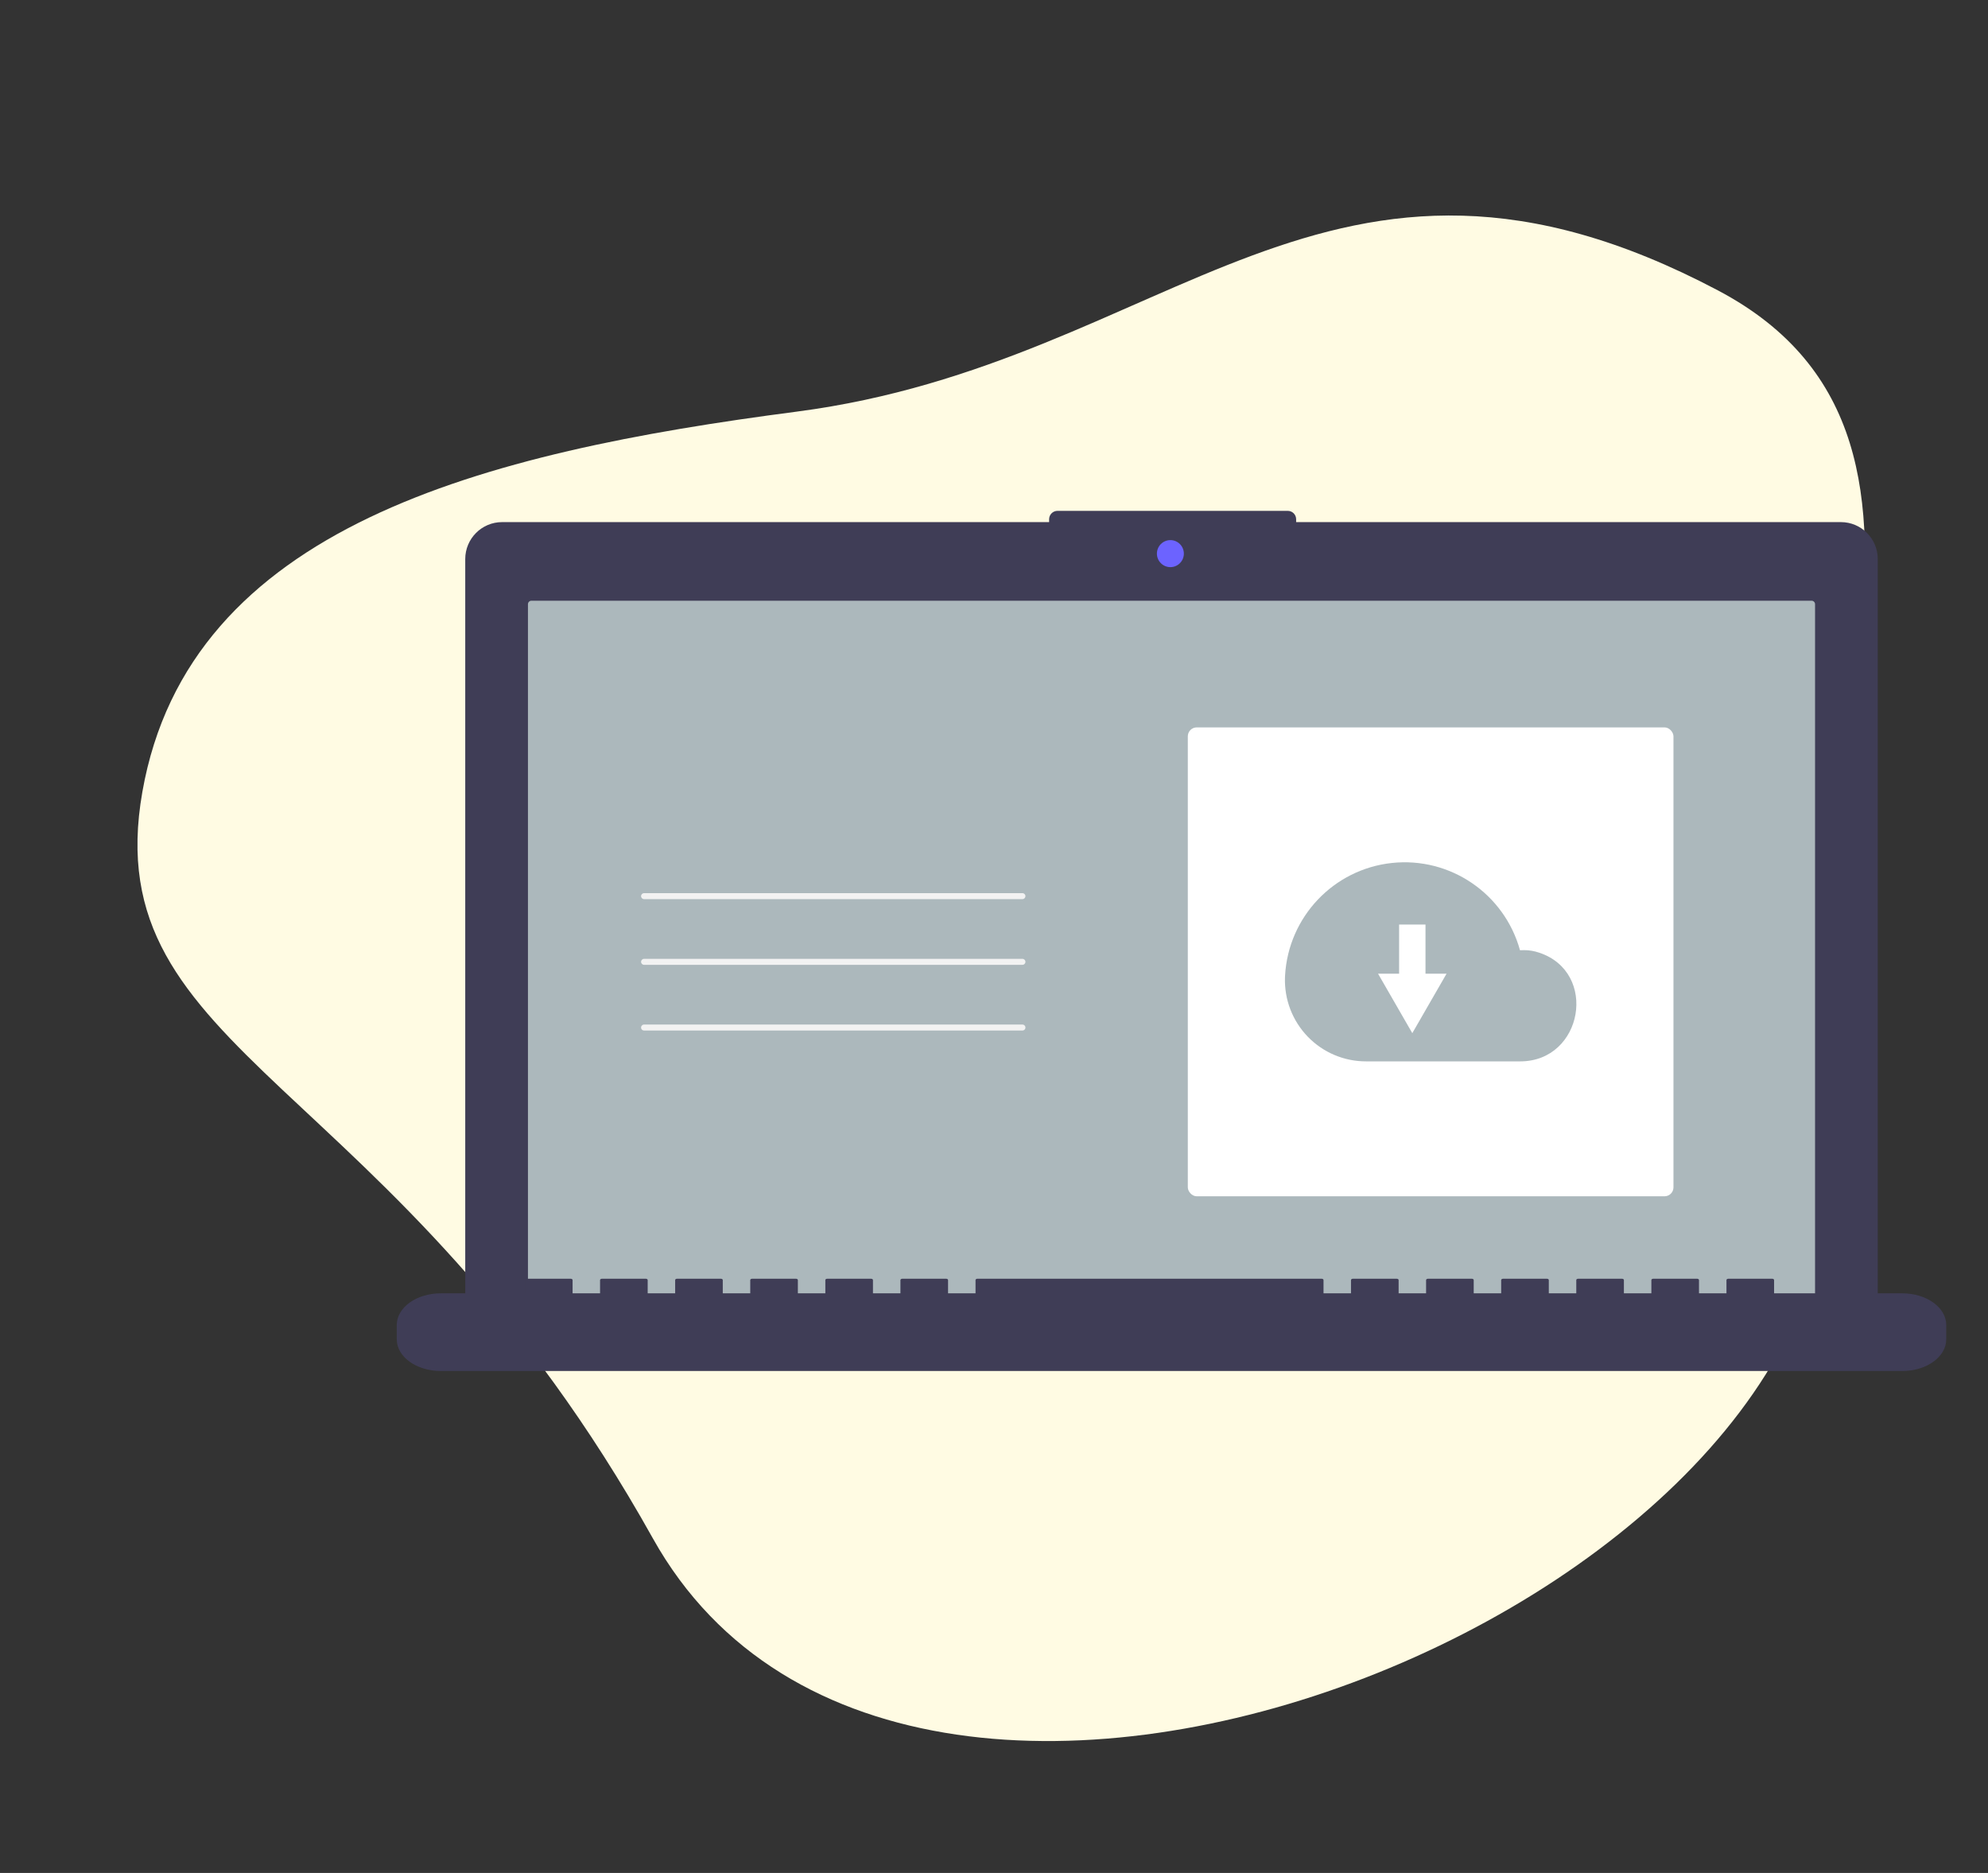
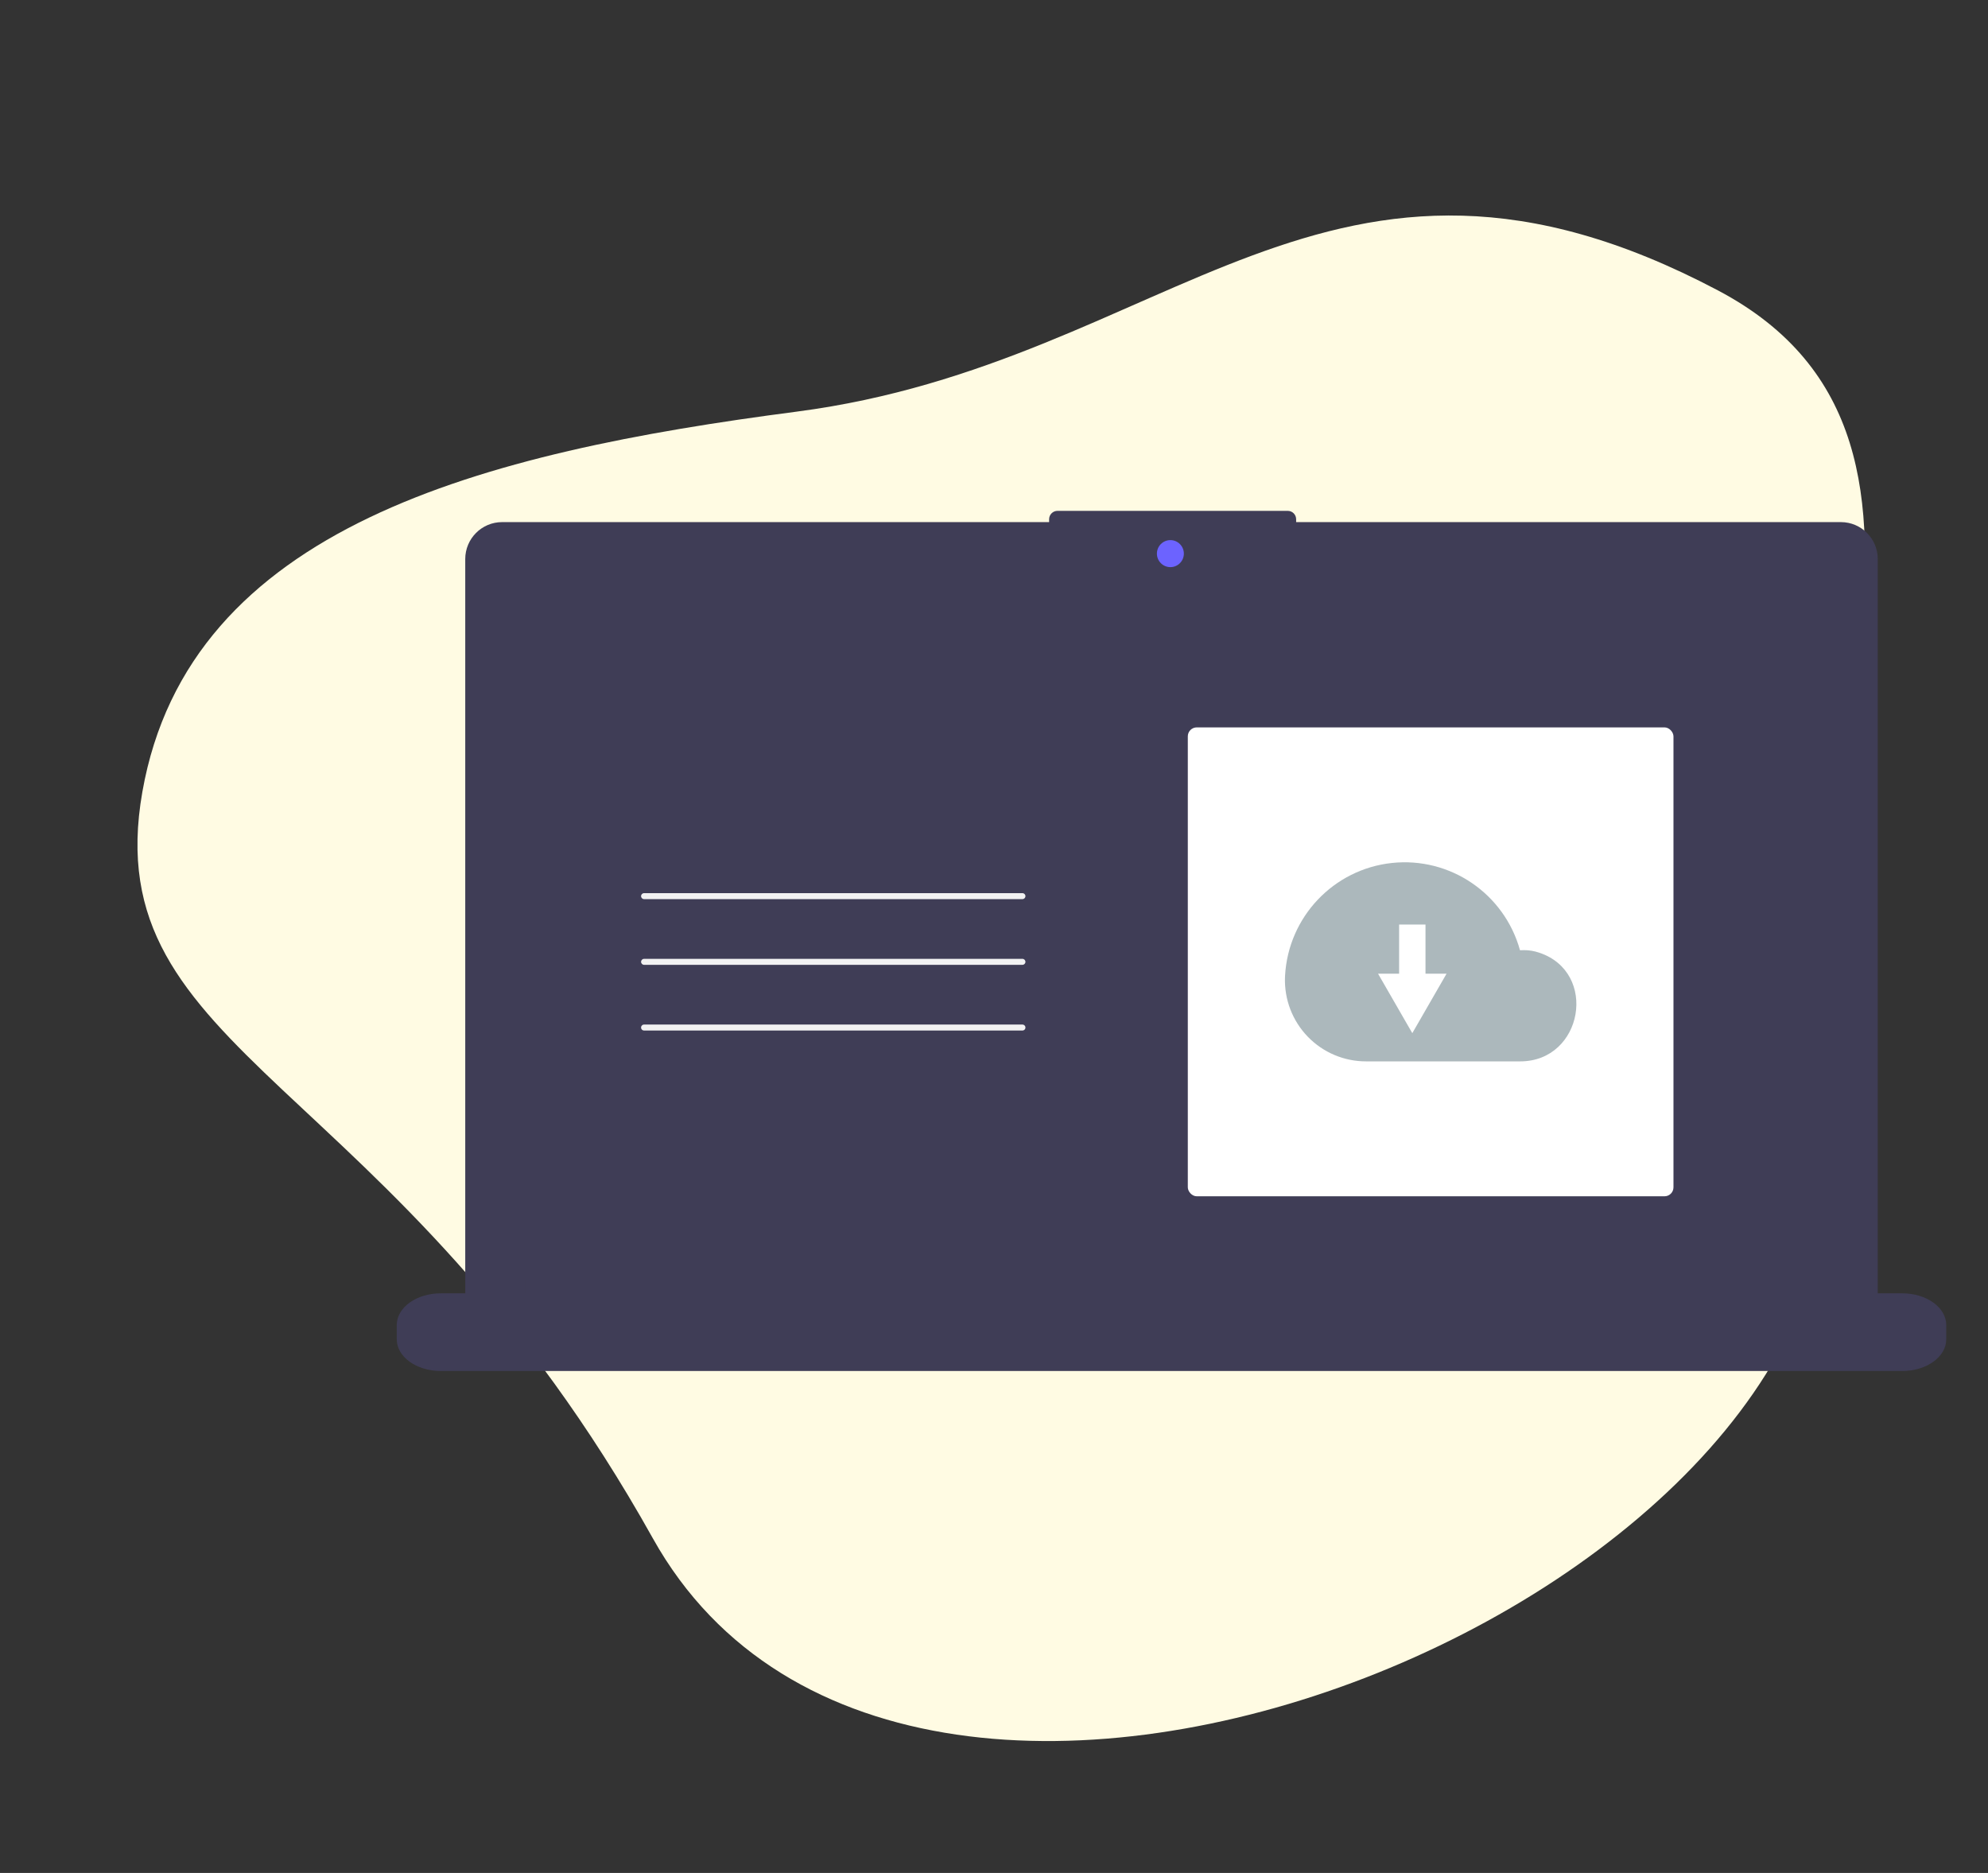
<svg xmlns="http://www.w3.org/2000/svg" width="224px" height="211px" viewBox="0 0 224 211">
  <rect x="0" y="0" width="224" height="211" fill="#333333" stroke="none" />
  <title>Group 23</title>
  <g id="Final-Flow" stroke="none" stroke-width="1" fill="none" fill-rule="evenodd">
    <g id="Landingpage" transform="translate(-668, -1931)">
      <g id="Group-23" transform="translate(668.64, 1931.272)">
        <path d="M85.31,178.712 C123.311,225.329 224.72,159.054 207.001,110.286 C194.904,76.991 214.491,30.81 179.08,19.416 C131.847,4.219 119.947,38.113 79.235,50.891 C45.184,61.578 14.06,75.508 14.06,105.876 C14.06,136.243 47.309,132.095 85.31,178.712 Z" id="Oval" fill="#FFFBE3" transform="translate(111.56, 105.071) rotate(10) translate(-111.56, -105.071) " />
        <g id="undraw_cloud_files_wmo8" transform="translate(44.065, 57.28)" fill-rule="nonzero">
          <path d="M162.721,1.268 L101.339,1.268 L101.339,0.946 C101.339,0.423 100.916,0 100.395,0 L74.449,0 C73.928,0 73.505,0.423 73.505,0.946 L73.505,1.268 L11.869,1.268 C9.576,1.268 7.717,3.131 7.717,5.429 L7.717,89.668 C7.717,91.966 9.576,93.829 11.869,93.829 L162.721,93.829 C165.014,93.829 166.873,91.966 166.873,89.668 L166.873,5.429 C166.873,3.131 165.014,1.268 162.721,1.268 Z" id="Path" fill="#3F3D56" />
-           <path d="M15.172,10.124 C14.957,10.124 14.783,10.299 14.783,10.514 L14.783,90.416 C14.783,90.631 14.957,90.806 15.172,90.806 L159.419,90.806 C159.634,90.806 159.808,90.631 159.808,90.416 L159.808,10.514 C159.808,10.299 159.634,10.124 159.419,10.124 L15.172,10.124 Z" id="Path" fill="#ACB8BC" />
          <ellipse id="Oval" fill="#6C63FF" cx="87.169" cy="4.818" rx="1.518" ry="1.522" />
          <path d="M169.638,88.152 L155.192,88.152 L155.192,86.657 C155.192,86.575 155.099,86.508 154.985,86.508 L150.032,86.508 C149.918,86.508 149.826,86.575 149.826,86.657 L149.826,88.152 L146.731,88.152 L146.731,86.657 C146.731,86.575 146.638,86.508 146.524,86.508 L141.571,86.508 C141.457,86.508 141.365,86.575 141.365,86.657 L141.365,88.152 L138.269,88.152 L138.269,86.657 C138.269,86.575 138.177,86.508 138.063,86.508 L133.11,86.508 C132.996,86.508 132.904,86.575 132.904,86.657 L132.904,88.152 L129.808,88.152 L129.808,86.657 C129.808,86.575 129.716,86.508 129.602,86.508 L124.649,86.508 C124.535,86.508 124.442,86.575 124.442,86.657 L124.442,88.152 L121.347,88.152 L121.347,86.657 C121.347,86.575 121.254,86.508 121.14,86.508 L116.187,86.508 C116.073,86.508 115.981,86.575 115.981,86.657 L115.981,88.152 L112.886,88.152 L112.886,86.657 C112.886,86.575 112.793,86.508 112.679,86.508 L107.726,86.508 C107.612,86.508 107.52,86.575 107.52,86.657 L107.52,88.152 L104.424,88.152 L104.424,86.657 C104.424,86.575 104.332,86.508 104.218,86.508 L65.42,86.508 C65.306,86.508 65.214,86.575 65.214,86.657 L65.214,88.152 L62.118,88.152 L62.118,86.657 C62.118,86.575 62.026,86.508 61.912,86.508 L56.959,86.508 C56.845,86.508 56.752,86.575 56.752,86.657 L56.752,88.152 L53.657,88.152 L53.657,86.657 C53.657,86.575 53.564,86.508 53.45,86.508 L48.497,86.508 C48.383,86.508 48.291,86.575 48.291,86.657 L48.291,88.152 L45.195,88.152 L45.195,86.657 C45.195,86.575 45.103,86.508 44.989,86.508 L40.036,86.508 C39.922,86.508 39.83,86.575 39.83,86.657 L39.83,88.152 L36.734,88.152 L36.734,86.657 C36.734,86.575 36.642,86.508 36.528,86.508 L31.575,86.508 C31.461,86.508 31.369,86.575 31.369,86.657 L31.369,88.152 L28.273,88.152 L28.273,86.657 C28.273,86.575 28.181,86.508 28.067,86.508 L23.114,86.508 C23,86.508 22.907,86.575 22.907,86.657 L22.907,88.152 L19.812,88.152 L19.812,86.657 C19.812,86.575 19.719,86.508 19.605,86.508 L14.652,86.508 C14.538,86.508 14.446,86.575 14.446,86.657 L14.446,88.152 L4.953,88.152 C2.218,88.152 0,89.75 0,91.72 L0,93.334 C0,95.305 2.218,96.902 4.953,96.902 L169.638,96.902 C172.373,96.902 174.591,95.305 174.591,93.334 L174.591,91.72 C174.591,89.75 172.373,88.152 169.638,88.152 Z" id="Path" fill="#3F3D56" />
          <path d="M70.501,43.741 L27.865,43.741 C27.679,43.741 27.529,43.59 27.529,43.404 C27.529,43.218 27.679,43.068 27.865,43.068 L70.501,43.068 C70.686,43.068 70.837,43.218 70.837,43.404 C70.837,43.59 70.686,43.741 70.501,43.741 L70.501,43.741 Z" id="Path" fill="#F2F2F2" />
          <path d="M70.501,51.143 L27.865,51.143 C27.679,51.143 27.529,50.992 27.529,50.806 C27.529,50.621 27.679,50.47 27.865,50.47 L70.501,50.47 C70.686,50.47 70.837,50.621 70.837,50.806 C70.837,50.992 70.686,51.143 70.501,51.143 L70.501,51.143 Z" id="Path" fill="#F2F2F2" />
          <path d="M70.501,58.545 L27.865,58.545 C27.744,58.545 27.633,58.481 27.573,58.377 C27.513,58.273 27.513,58.144 27.573,58.04 C27.633,57.936 27.744,57.872 27.865,57.872 L70.501,57.872 C70.621,57.872 70.732,57.936 70.793,58.04 C70.853,58.144 70.853,58.273 70.793,58.377 C70.732,58.481 70.621,58.545 70.501,58.545 L70.501,58.545 Z" id="Path" fill="#F2F2F2" />
          <rect id="Rectangle" fill="#FFFFFF" x="89.133" y="24.394" width="54.722" height="52.825" rx="1.008" />
-           <path d="M100.091,52.351 C100.464,45.743 105.554,40.377 112.12,39.669 C118.686,38.962 124.798,43.122 126.563,49.5 C126.726,49.494 126.89,49.487 127.054,49.487 C127.617,49.493 128.175,49.588 128.708,49.769 C135.419,51.978 133.652,62.02 126.588,62.02 L109.228,62.02 C106.747,62.027 104.37,61.021 102.645,59.235 C100.919,57.448 99.994,55.035 100.082,52.55 C100.084,52.484 100.087,52.417 100.091,52.351 Z" id="Path" fill="#ACB8BC" />
+           <path d="M100.091,52.351 C100.464,45.743 105.554,40.377 112.12,39.669 C118.686,38.962 124.798,43.122 126.563,49.5 C126.726,49.494 126.89,49.487 127.054,49.487 C127.617,49.493 128.175,49.588 128.708,49.769 C135.419,51.978 133.652,62.02 126.588,62.02 L109.228,62.02 C106.747,62.027 104.37,61.021 102.645,59.235 C100.919,57.448 99.994,55.035 100.082,52.55 C100.084,52.484 100.087,52.417 100.091,52.351 " id="Path" fill="#ACB8BC" />
          <polygon id="Path" fill="#FFFFFF" points="115.915 52.14 115.915 46.605 112.941 46.605 112.941 52.14 110.567 52.14 112.497 55.491 114.428 58.842 116.358 55.491 118.289 52.14" />
        </g>
      </g>
    </g>
  </g>
</svg>